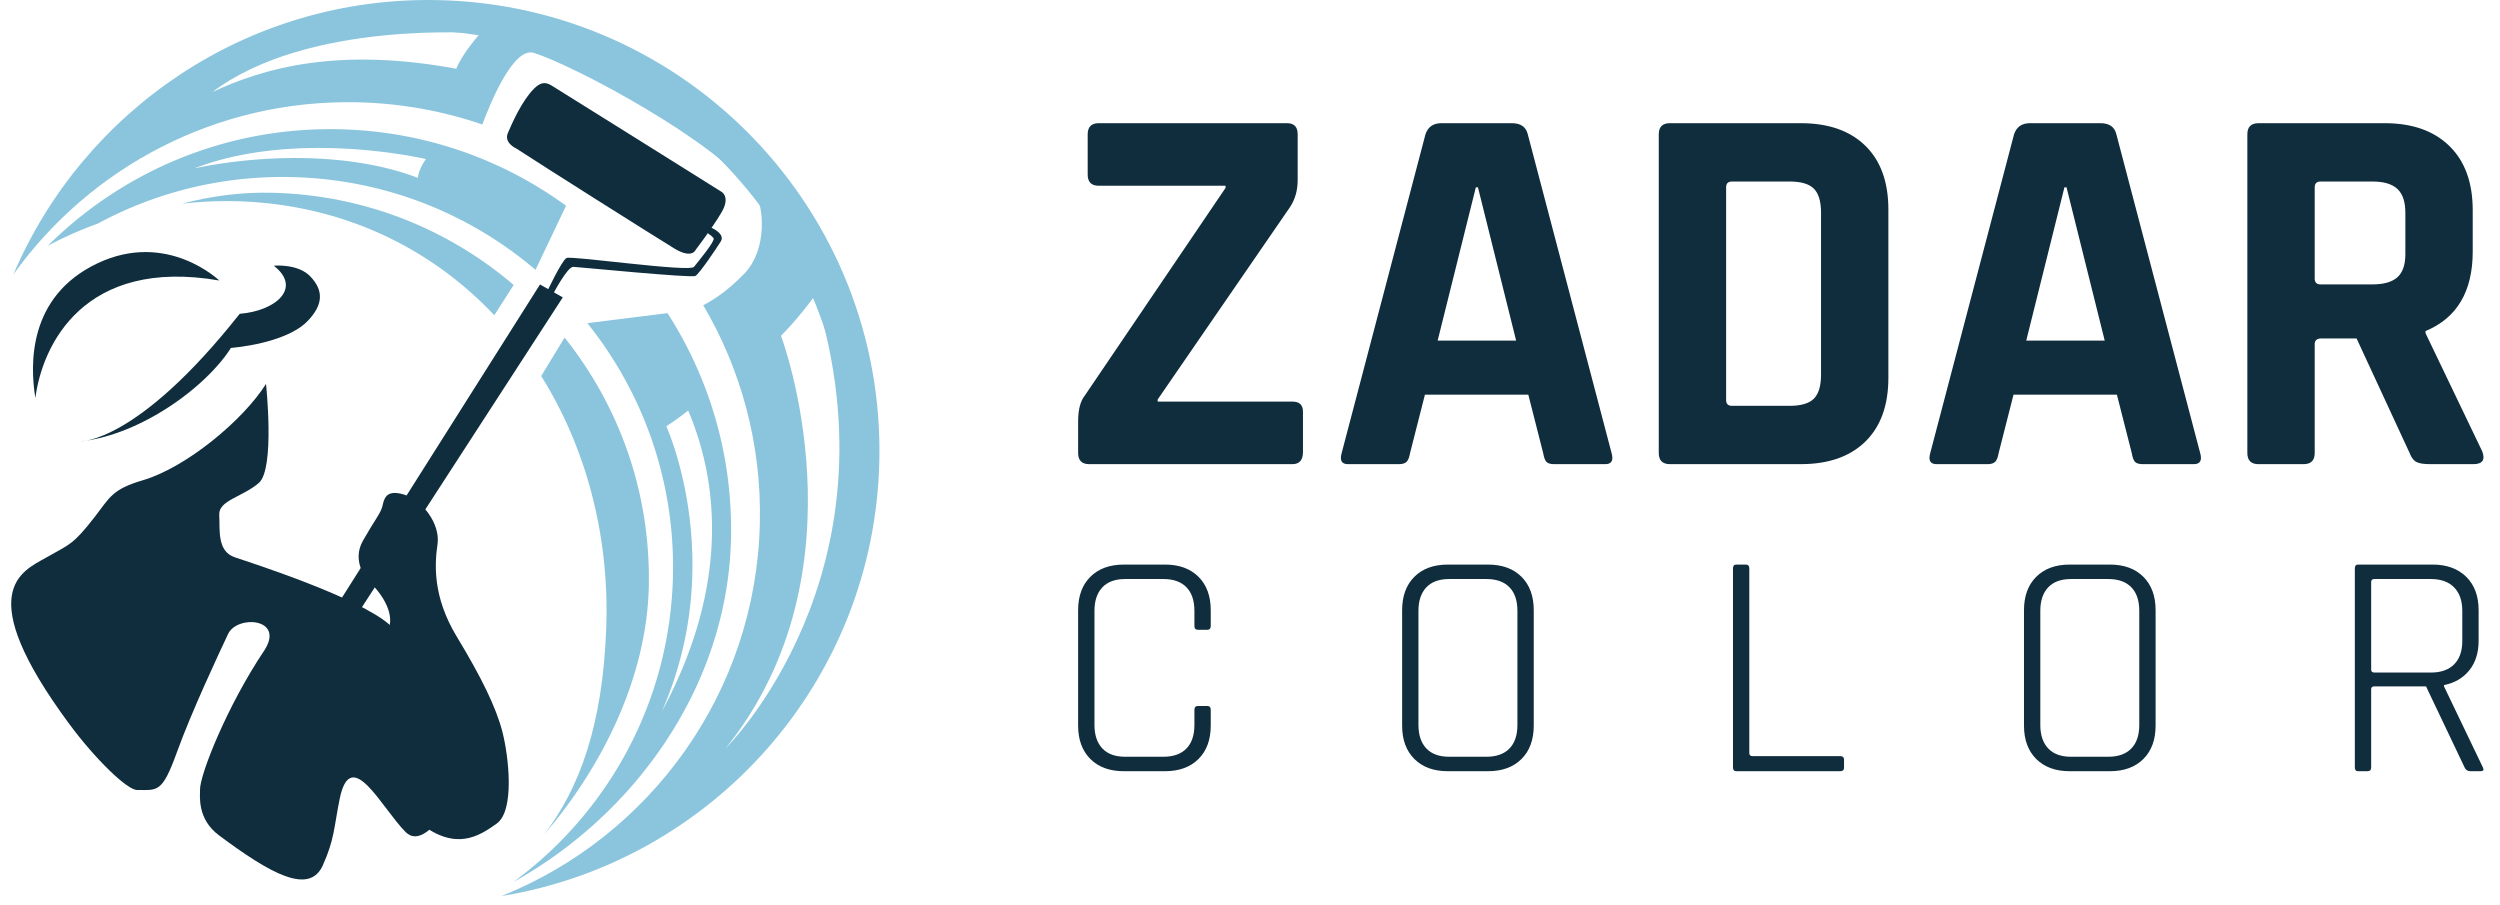
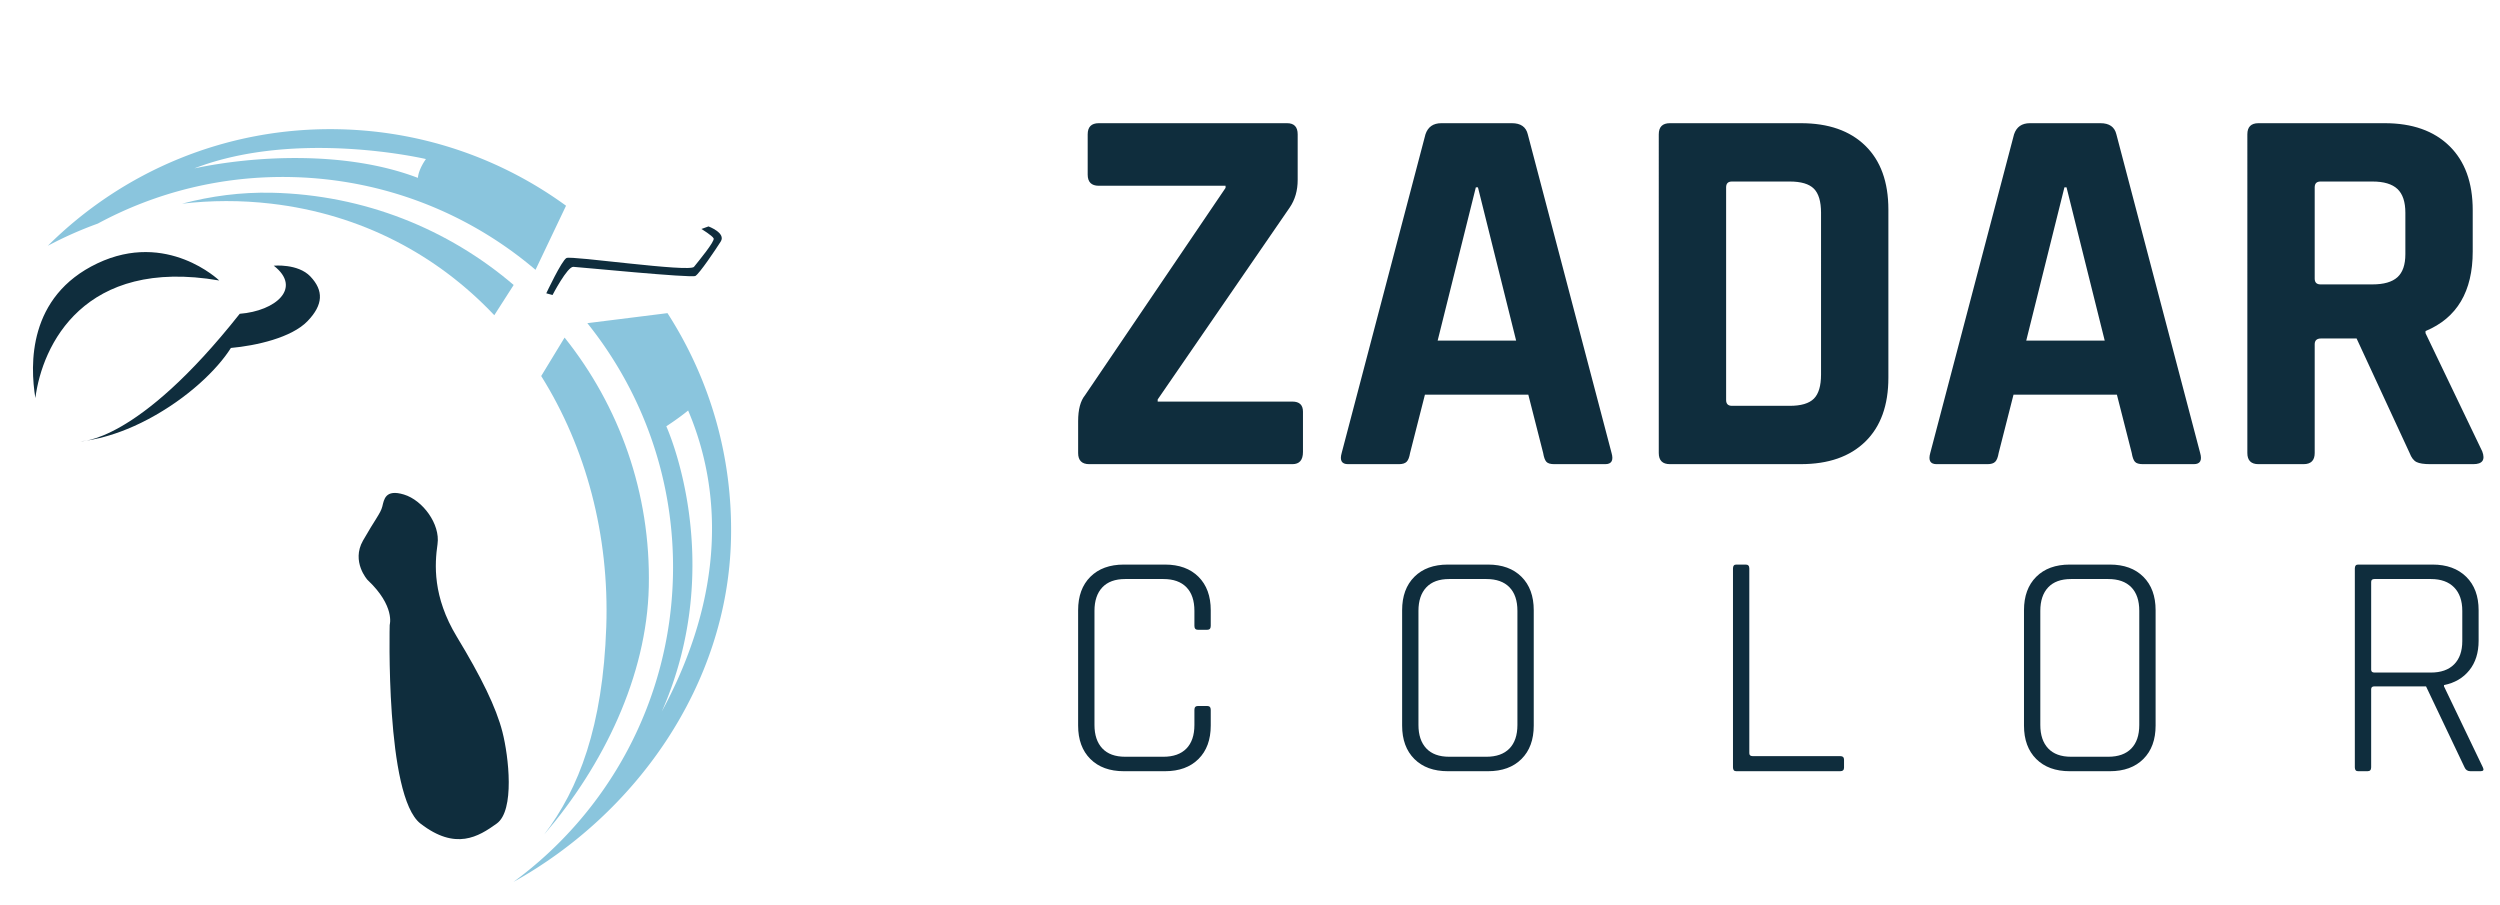
<svg xmlns="http://www.w3.org/2000/svg" version="1.1" id="Ñëîé_1" x="0" y="0" viewBox="0 0 3889.58 1407.5" xml:space="preserve">
  <style>.st0{fill:#0f2d3d}.st1{fill:#8ac5dd}</style>
  <path class="st0" d="M1677.4 704.82v-49.5c0-18.15 3.57-31.62 10.73-40.42l218.63-322.58v-3.3h-197.17c-11.55 0-17.33-5.77-17.33-17.33V209c0-11.55 5.77-17.33 17.33-17.33h292.88c11 0 16.5 5.77 16.5 17.33v70.95c0 16.5-4.13 30.81-12.38 42.9L1801.15 621.5v3.3h209.55c11 0 16.5 5.23 16.5 15.68v62.7c0 12.66-5.5 18.98-16.5 18.98h-315.98c-11.54-.01-17.32-5.79-17.32-17.34zm499.12 17.33h-79.2c-9.9 0-13.2-5.78-9.9-17.33L2217.77 209c3.84-11.55 12.09-17.33 24.75-17.33h109.72c13.74 0 21.99 5.77 24.75 17.33l130.35 495.82c3.3 11.55 0 17.33-9.9 17.33h-79.2c-6.06 0-10.18-1.24-12.38-3.71-2.2-2.47-3.85-7.01-4.95-13.61l-23.1-90.75h-160.88l-23.1 90.75c-1.11 6.6-2.89 11.14-5.36 13.61-2.46 2.47-6.45 3.71-11.95 3.71zm119.63-430.65l-59.4 238.42h122.1l-59.4-238.42h-3.3zm284.62 413.32V209c0-11.55 5.78-17.33 17.33-17.33h203.77c42.9 0 76.31 11.69 100.24 35.06 23.92 23.38 35.89 56.51 35.89 99.41v261.52c0 42.9-11.96 76.04-35.89 99.41-23.93 23.38-57.34 35.06-100.24 35.06H2598.1c-11.56.02-17.33-5.76-17.33-17.31zm113.85-73.42h89.93c17.6 0 30.11-3.71 37.54-11.14 7.42-7.42 11.14-19.93 11.14-37.54V331.1c0-17.6-3.71-30.11-11.14-37.54-7.42-7.43-19.94-11.14-37.54-11.14h-89.93c-6.06 0-9.07 3.03-9.07 9.08v330.82c-.01 6.06 3.01 9.08 9.07 9.08zm397.64 90.75h-79.2c-9.9 0-13.2-5.78-9.9-17.33L3133.51 209c3.84-11.55 12.09-17.33 24.75-17.33h109.72c13.74 0 21.99 5.77 24.75 17.33l130.35 495.82c3.3 11.55 0 17.33-9.9 17.33h-79.2c-6.06 0-10.18-1.24-12.38-3.71-2.2-2.47-3.85-7.01-4.95-13.61l-23.1-90.75h-160.88l-23.1 90.75c-1.11 6.6-2.89 11.14-5.36 13.61-2.46 2.47-6.46 3.71-11.95 3.71zm119.63-430.65l-59.4 238.42h122.1l-59.4-238.42h-3.3zm372.07 430.65h-70.13c-11.55 0-17.33-5.78-17.33-17.33V209c0-11.55 5.78-17.33 17.33-17.33h196.35c42.9 0 76.44 11.83 100.65 35.48 24.2 23.65 36.3 56.92 36.3 99.83v64.35c0 62.16-24.48 103.41-73.42 123.75v3.3l88.27 183.98c4.95 13.2.27 19.8-14.02 19.8h-66.83c-9.9 0-17.05-1.1-21.45-3.3-4.41-2.19-7.98-6.87-10.72-14.03l-82.5-178.2h-55.28c-6.6 0-9.9 3.03-9.9 9.07v169.13c0 11.54-5.77 17.32-17.32 17.32zm26.39-279.68h80.85c17.6 0 30.52-3.71 38.77-11.14s12.38-19.39 12.38-35.89V331.1c0-17.04-4.13-29.42-12.38-37.13-8.25-7.7-21.18-11.55-38.77-11.55h-80.85c-6.06 0-9.07 3.03-9.07 9.08v141.9c0 6.06 3.02 9.07 9.07 9.07zm-1797.78 757.4h-64.03c-22.02 0-39.38-6.33-52.09-19-12.7-12.66-19.06-30-19.06-52v-179.5c0-22 6.35-39.33 19.06-52 12.7-12.66 30.06-19 52.09-19h64.03c22.02 0 39.38 6.34 52.09 19 12.7 12.67 19.06 30 19.06 52v24.5c0 4-1.87 6-5.59 6h-14.23c-3.73 0-5.59-2-5.59-6v-23.5c0-16-4.15-28.25-12.45-36.75-8.31-8.5-20.25-12.75-35.82-12.75h-59.45c-15.59 0-27.44 4.34-35.57 13-8.13 8.67-12.19 20.84-12.19 36.5v177.5c0 15.67 4.06 27.84 12.19 36.5 8.13 8.67 19.98 13 35.57 13h59.45c15.58 0 27.52-4.25 35.82-12.75s12.45-20.75 12.45-36.75v-23.5c0-4 1.86-6 5.59-6h14.23c3.72 0 5.59 2 5.59 6v24.5c0 22-6.35 39.34-19.06 52-12.71 12.67-30.07 19-52.09 19zm502.55 0h-62.5c-22.02 0-39.38-6.33-52.08-19-12.7-12.66-19.06-30-19.06-52v-179.5c0-22 6.35-39.33 19.06-52 12.7-12.66 30.06-19 52.08-19h62.5c22.02 0 39.38 6.34 52.08 19 12.7 12.67 19.06 30 19.06 52v179.5c0 22-6.35 39.34-19.06 52-12.7 12.67-30.06 19-52.08 19zm-60.47-22.5h57.93c15.58 0 27.52-4.25 35.82-12.75s12.45-20.75 12.45-36.75v-177.5c0-16-4.15-28.25-12.45-36.75-8.3-8.5-20.25-12.75-35.82-12.75h-57.93c-15.59 0-27.44 4.34-35.57 13-8.13 8.67-12.2 20.84-12.2 36.5v177.5c0 15.67 4.06 27.84 12.2 36.5 8.13 8.67 19.99 13 35.57 13zm608.25 22.5h-161.59c-3.39 0-5.08-2-5.08-6v-309.5c0-4 1.69-6 5.08-6h14.74c3.72 0 5.59 2 5.59 6v287.5c0 3 1.69 4.5 5.08 4.5h136.18c4.06 0 6.1 1.84 6.1 5.5v12.5c0 3.67-2.03 5.5-6.1 5.5zm419.73 0h-62.5c-22.02 0-39.38-6.33-52.08-19-12.7-12.66-19.06-30-19.06-52v-179.5c0-22 6.35-39.33 19.06-52 12.7-12.66 30.06-19 52.08-19h62.5c22.02 0 39.38 6.34 52.08 19 12.7 12.67 19.06 30 19.06 52v179.5c0 22-6.35 39.34-19.06 52-12.7 12.67-30.07 19-52.08 19zm-60.47-22.5h57.93c15.58 0 27.52-4.25 35.82-12.75s12.45-20.75 12.45-36.75v-177.5c0-16-4.15-28.25-12.45-36.75-8.3-8.5-20.25-12.75-35.82-12.75h-57.93c-15.59 0-27.44 4.34-35.57 13-8.13 8.67-12.2 20.84-12.2 36.5v177.5c0 15.67 4.06 27.84 12.2 36.5 8.13 8.67 19.98 13 35.57 13zm461.39 22.5h-14.74c-3.39 0-5.08-2-5.08-6v-309.5c0-4 1.69-6 5.08-6h115.86c22.02 0 39.46 6.34 52.34 19 12.87 12.67 19.31 30 19.31 52v47.5c0 18.67-4.83 34-14.48 46s-22.79 19.67-39.38 23v2l60.47 126c2.03 4 .84 6-3.56 6h-15.75c-4.41 0-7.46-2-9.15-6l-59.96-126h-80.29c-3.39 0-5.08 1.5-5.08 4.5v121.5c0 4-1.87 6-5.59 6zm10.67-153.5h87.91c15.58 0 27.61-4.25 36.08-12.75 8.46-8.5 12.7-20.58 12.7-36.25v-47c0-15.66-4.24-27.83-12.7-36.5-8.47-8.66-20.5-13-36.08-13h-87.91c-3.39 0-5.08 1.5-5.08 4.5v136.5c0 3 1.69 4.5 5.08 4.5z" />
  <path class="st1" d="M769.04 490.43l30.14-47.06c-101.41-86.68-232.22-140.26-376-143.5-48.02-1.08-94.88 5.11-139.93 17.04 45.02-5.31 91.37-5.52 138.36-.08 140.58 16.3 259.06 80.05 347.43 173.6zm72.98 94.61c69.67 111.28 106.16 247.36 101.24 390.09-5.35 155.22-42.55 252.05-96.61 323.21 92.46-107.85 159.64-246.72 162.76-385.21 3.3-146.44-46.17-281.8-131.01-387.9l-36.38 59.81z" />
-   <path class="st1" d="M730.4 46.81c-86.29-9.99-170.68-3.47-250.02 17.07 54.67-12.71 111.81-18.84 170.51-17.51 377.08 8.5 675.88 321.07 667.38 698.15-2.28 101.3-28.47 197.34-72.71 283.44 44.55-67.73 76.45-142.67 85.74-222.86 43.46-375.33-225.57-714.83-600.9-758.29z" />
  <path class="st0" d="M425.92 413.38s37.64-3.68 57.03 16.83c20.67 21.85 20.22 43.84-4.58 69.52-24.8 25.68-79.71 38.08-119.12 41.63-21.26 33.65-66.87 77.94-128.42 110.71-61.55 32.77-106.28 34.54-106.28 34.54s88.12 4.43 248.43-198.39c56.24-4.43 97.46-40.3 52.94-74.84zM341.1 436.4s-81.04-78.17-189.53-26.68-104.95 158.2-96.54 209.57c10.63-82.36 75.28-219.2 286.07-182.89zm230.71 465.86s-25.68-28.34-7.09-61.11c18.6-32.77 27.46-42.51 30.11-53.14 2.66-10.63 4.43-27.46 33.65-18.6 29.23 8.86 56.68 46.05 52.25 77.05s-7.97 81.48 30.11 144.36c38.08 62.88 61.11 109.82 70.85 147.9 9.74 38.08 19.48 122.22-8.86 142.59-28.34 20.37-63.77 42.51-118.68 0s-47.83-309.09-47.83-309.09 8.89-29.22-34.51-69.96z" />
-   <path class="st0" d="M528.41 1243.24c17.32-85.49 65.54 14.17 102.74 51.37 37.2 37.2 99.19-93.88 116.91-132.85 17.71-38.97-93.88-147.02-141.7-189.53-47.83-42.51-212.56-95.65-240.9-105.1-28.34-9.45-23.03-43.69-24.36-66.13-1.33-22.44 36.16-27.75 61.55-49.6s11.22-154.1 11.22-154.1c-34.84 55.5-123.17 129.72-191.89 149.97-47.8 14.09-51 26.58-74.4 56.68-34.54 44.45-38.97 42.51-76.17 63.77-37.2 21.26-116.53 51.6 36.15 258.37 41.07 55.62 90.46 102.98 105.56 102.98 31.88 0 38.97 5.31 62-58.45 23.03-63.77 65.54-154.1 79.71-184.22 14.17-30.11 88.57-24.8 56.68 25.09-58.45 87.09-100.96 194.55-100.35 217.58.24 8.99-4.79 44.98 29.43 70.49 79.86 59.54 140.54 93.69 161.63 46.77 18.38-40.89 17.26-58.99 26.19-103.09z" />
  <path class="st1" d="M913.81 502.78c86.23 107.49 136.54 244.77 133.19 393.32-4.42 196.07-101.34 368.3-248.11 476.01 189.32-105.18 333.28-305.36 338.43-533.68 2.91-129.24-33.72-250.18-98.83-351.25l-124.68 15.6zm115.81 604.32c103.06-234.23 7.03-443.87 7.03-443.87s19.91-12.88 33.96-24.59c52.35 122.96 58.39 284.35-40.99 468.46zM880.66 320.07c-99.17-72.23-220.62-115.99-352.56-118.96-176.59-3.98-337.66 65.88-453.73 181.32a593.668 593.668 0 0177.79-34.56c89.58-48.36 192.55-74.83 301.6-72.37 144.98 3.27 276.94 57.11 379.42 144.29l47.48-99.72zm-578.33-58.08c159.78-61.72 360.35-14.53 360.35-14.53s-11.34 15.23-12.51 29.28c-113.61-43.33-257.66-33.96-347.84-14.75z" />
-   <path class="st1" d="M682.49.18C386.98-6.48 130.04 170.57 20.9 426.89 140 260.66 336.48 154.21 556.34 159.16c67.89 1.53 133.08 13.58 194.04 34.54 14.89-39.72 49.57-121.16 80.39-111.37 63.5 20.16 284.2 137.42 344.32 219.4 12.39 16.89 20.16 85.56-17.18 124.14-25.83 26.7-48.58 41.28-63.79 48.99 58.46 99.23 90.89 215.44 88.1 339.04-5.96 264.27-171.17 487.53-401.87 580.17 327.03-53.31 580.02-333.4 587.76-676.65C1376.85 330.03 1069.88 8.91 682.49.18zm27.4 106.75c-183.87-33.96-299.82-1.17-379.46 36.31C479.18 30.8 747.37 51.88 747.37 51.88s-26.94 29.28-37.48 55.05zm419.05 1057.4c223.81-278.25 86.15-641.88 86.15-641.88s25.23-24.59 53.35-63.46c135.56 434.11-139.5 705.34-139.5 705.34z" />
-   <path class="st0" d="M532.15 929.63L840.16 442.6l35.43 20.08-312.42 481.9-31.02 16.43zm271.41-698.4s-20.07-8.71-13.43-24.21c6.64-15.5 21.7-50.04 40.74-69.08 9.3-9.3 16.83-11.07 26.57-5.31 9.74 5.76 264.81 165.62 264.81 165.62s15.06 7.53 0 32.77c-15.06 25.24-39.85 57.57-39.85 57.57s-5.31 15.06-33.65-2.21c-28.36-17.28-210.51-132.27-245.19-155.15z" />
  <path class="st0" d="M849.91 456.33s23.91-50.93 31.44-54.91c7.53-3.99 191.3 22.58 198.39 13.73 7.09-8.86 32.77-39.85 30.55-44.28-2.21-4.43-19.04-14.61-19.04-14.61l11.07-3.99s27.46 10.19 19.04 23.47c-8.41 13.28-33.21 50.04-39.41 53.58s-180.67-13.73-189.97-14.17c-9.3-.44-32.33 43.84-32.33 43.84l-9.74-2.66z" />
</svg>